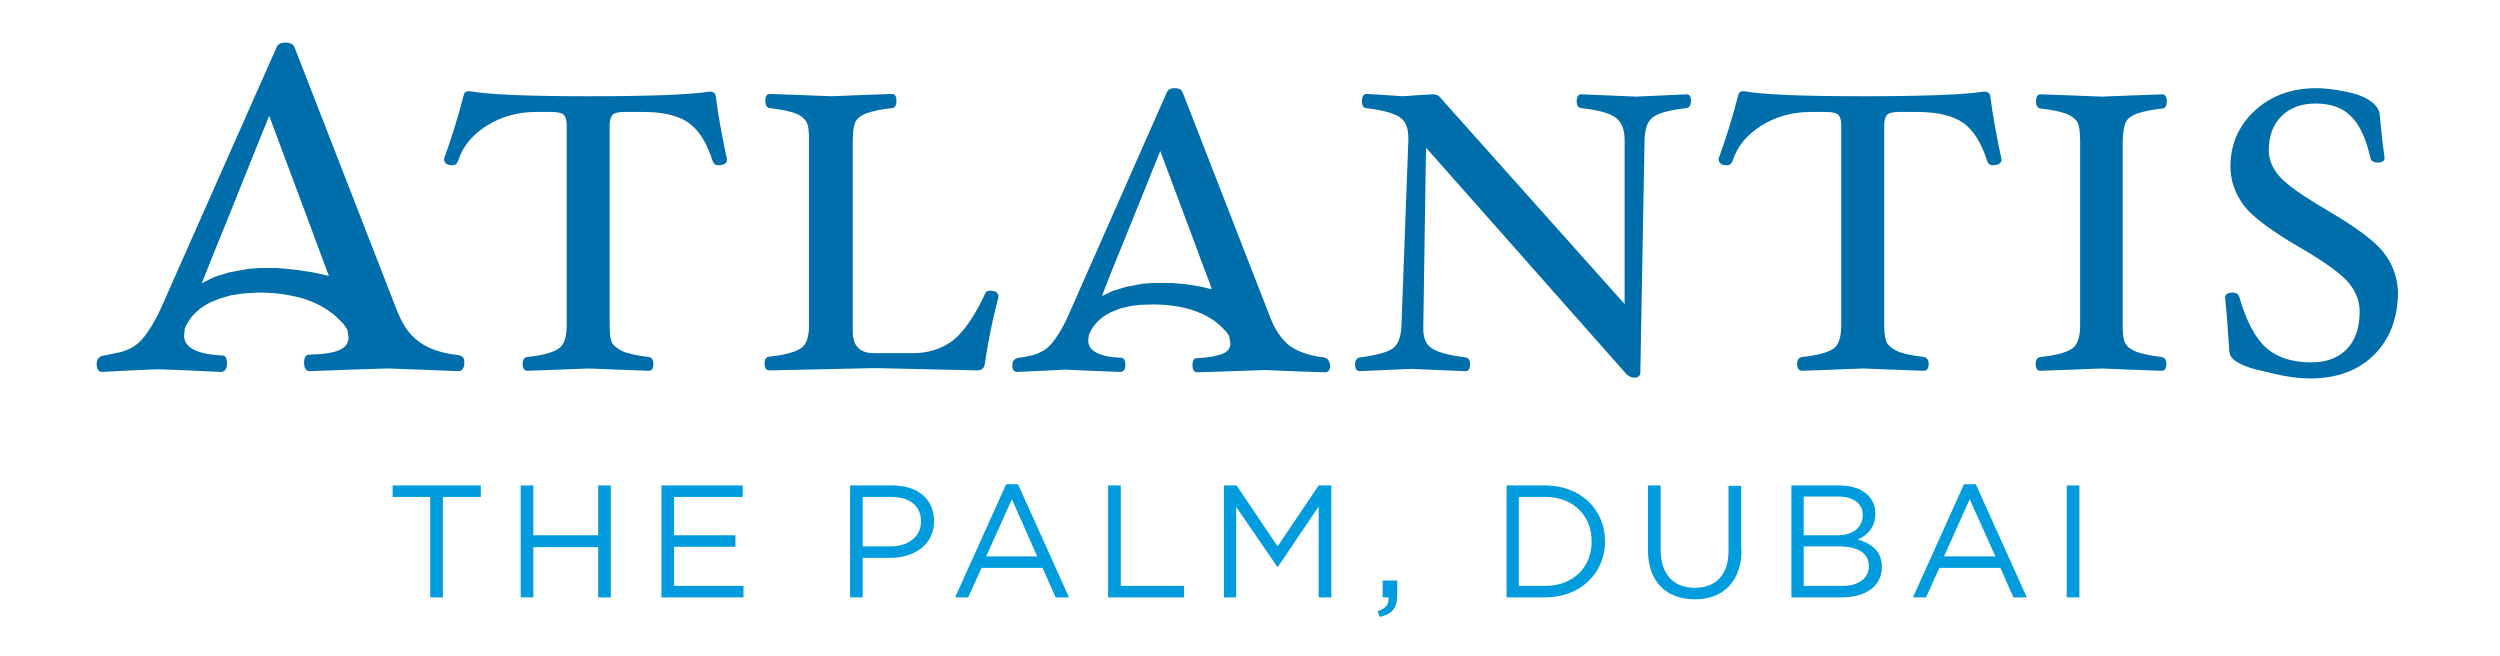
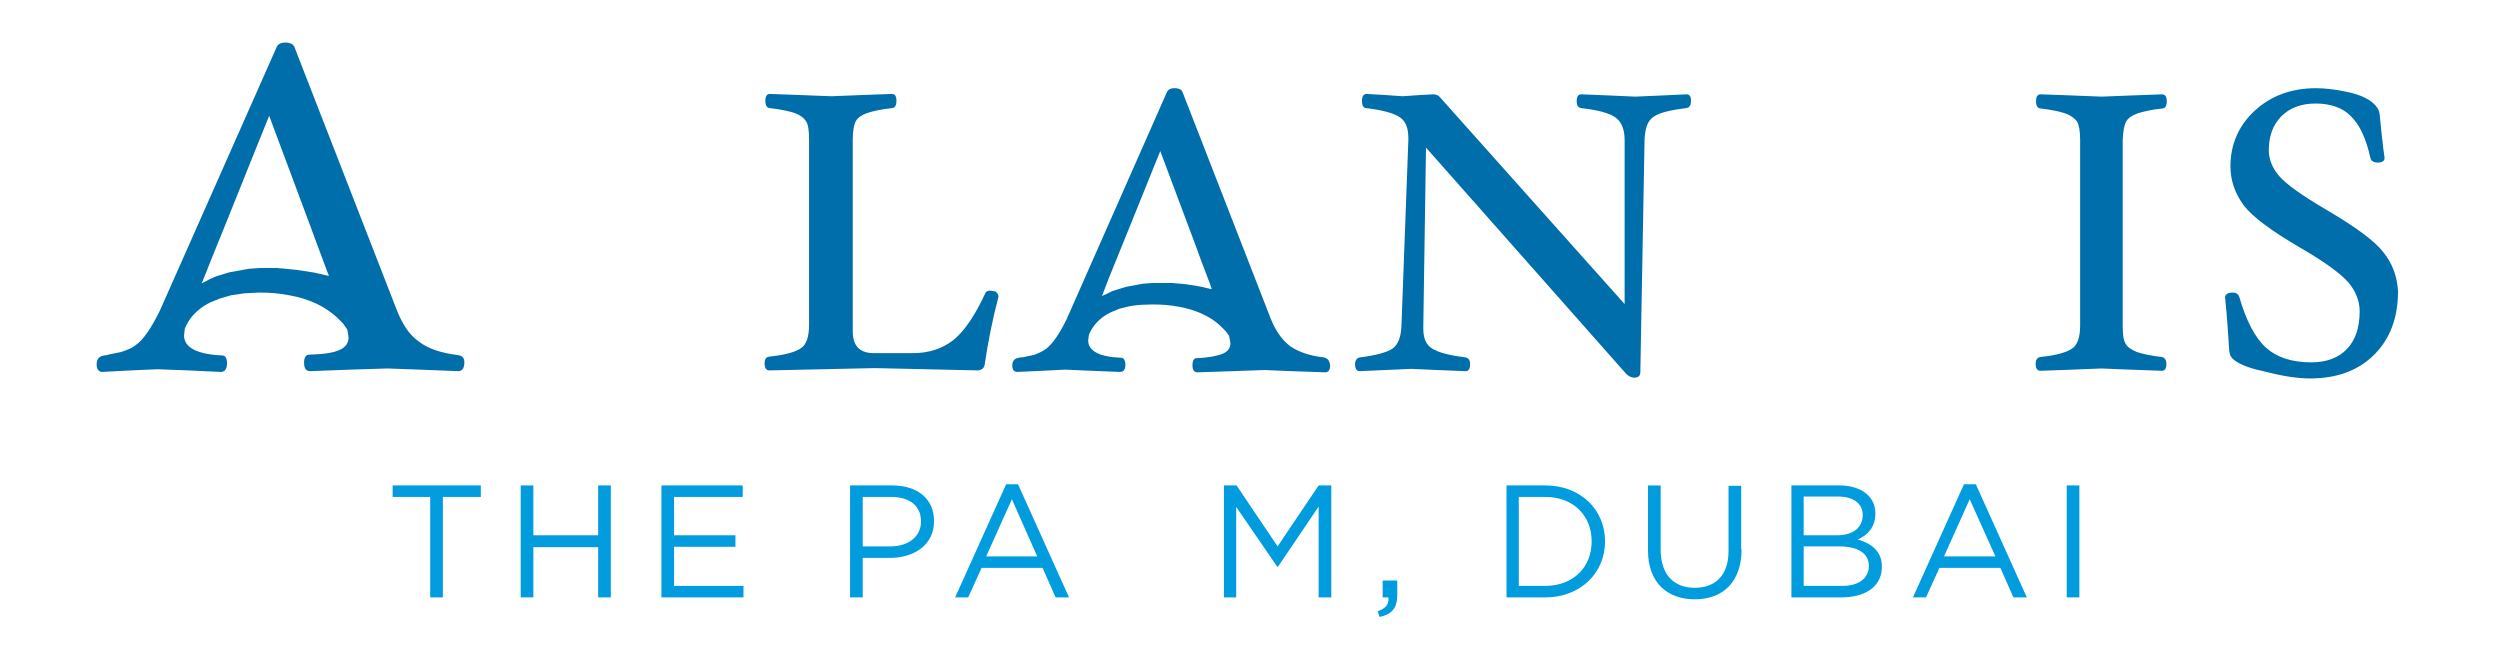
<svg xmlns="http://www.w3.org/2000/svg" version="1.1" id="layer" x="0px" y="0px" viewBox="0 0 652 171" style="enable-background:new 0 0 652 171;" xml:space="preserve">
  <style type="text/css">
	.st0{fill:#006EAB;}
	.st1{fill:#009CDE;}
</style>
  <g>
    <path class="st0" d="M345.2,93.2c-3.6-0.4-6.5-1.4-8.7-2.9c-1.1-0.8-2.1-1.9-3-3.2c-0.8-1.2-1.5-2.5-2.1-4l-23-59.1   c-0.2-0.5-0.7-1-2.1-1c-1.3,0-1.8,0.6-2,1.1l-26.1,59.1c-1.9,3.9-3.7,6.5-5.4,7.8c-0.9,0.6-2,1.2-3.3,1.6l-2.9,0.6h-0.3l-0.6,0.1   c-0.6,0.1-1.7,0.4-1.7,2c0,1.5,0.8,1.7,1.3,1.7l6.5-0.3l6-0.3l6.8,0.3l7.5,0.3c0.5,0,1.4-0.2,1.4-1.8c0-1.2-0.4-1.9-1.1-1.9   c-5.7-0.2-8.6-1.8-8.6-4.5l0.2-1.5c0.7-1.7,2.2-4.2,5.8-5.9l2.2-0.9l2.4-0.6l1.2-0.2l1.8-0.2l3.3-0.1c2.4,0,4.7,0.2,6.8,0.6   c4.4,0.8,8.1,2.5,10.7,4.9l0.5,0.5l0.3,0.3l0.2,0.2l0.5,0.5l0.8,1.1l0.1,0.3l0.3,1.7c0,1.2-0.6,2.1-1.9,2.7   c-1.4,0.6-3.8,1.1-6.9,1.2c-0.7,0-1.1,0.6-1.1,1.9c0,1.5,0.7,1.8,1.3,1.8l9.1-0.3l8.4-0.3l7.1,0.3l8.7,0.3c0.5,0,1.3-0.2,1.3-1.8   C346.7,93.6,345.8,93.3,345.2,93.2 M315.9,75.4l-3-0.7l-3.8-0.6l-3.5-0.3h-0.3h-0.6h-0.9h-2.5h-0.7L298,74l-4.3,0.8l-2.9,0.9   l-0.7,0.2c-0.1,0.1-1.6,0.8-2.7,1.3c0.3-0.8,2-5.2,2-5.2l3.9-9.6l5.3-13.1c0,0,3-7.5,4-9.9c0.5,1.4,9.4,25.1,9.4,25.1l1.2,3.3   l2.2,5.8c0,0,0.4,1,0.6,1.7L315.9,75.4" />
    <path class="st0" d="M119.4,92.6c-4.2-0.5-7.6-1.6-10-3.4c-1.3-0.9-2.5-2.1-3.5-3.6c-0.9-1.4-1.7-2.9-2.4-4.7L76.8,12.3   c-0.2-0.6-0.9-1.2-2.4-1.2s-2.1,0.7-2.3,1.3L41.7,81c-2.2,4.5-4.3,7.6-6.3,9c-1,0.8-2.3,1.3-3.8,1.8l-3.4,0.7l-0.3,0.1l-0.7,0.1   c-0.7,0.1-2,0.4-2,2.3c0,1.7,0.9,2,1.5,2l7.5-0.4l6.9-0.3l7.9,0.3l8.6,0.4c0.6,0,1.6-0.3,1.6-2.2c0-1.4-0.4-2.1-1.3-2.1   c-6.6-0.3-9.9-2.1-9.9-5.2l0.2-1.8c0.8-2,2.6-4.9,6.8-6.9l2.5-1l2.8-0.8l1.4-0.2l2-0.3l3.8-0.2c2.8,0,5.5,0.2,7.9,0.7   c5.2,0.9,9.3,2.9,12.4,5.7l0.6,0.6l0.3,0.3l0.2,0.2l0.6,0.6l0.9,1.3l0.2,0.3l0.3,2c0,1.4-0.7,2.5-2.2,3.2c-1.6,0.8-4.3,1.2-8.1,1.3   c-0.8,0-1.3,0.7-1.3,2.1c0,1.8,0.8,2.2,1.6,2.2l10.5-0.4l9.7-0.3l8.3,0.3l10.1,0.4c0.6,0,1.6-0.3,1.6-2.2   C121.2,93,120.1,92.7,119.4,92.6 M85.5,71.9L82,71.1l-4.5-0.7l-4-0.4h-0.4l-0.7-0.1h-1h-2.9h-0.8l-2.8,0.2l-5,0.9l-3.3,1l-0.8,0.3   c-0.1,0-1.9,0.9-3.2,1.6c0.4-0.9,2.4-6,2.4-6l4.5-11.1l6.1-15.2c0,0,3.5-8.7,4.6-11.4c0.6,1.6,10.9,29.2,10.9,29.2l1.4,3.8l2.5,6.7   c0,0,0.4,1.2,0.8,2H85.5" />
-     <path class="st0" d="M519.1,25.2L519.1,25.2c0,0-0.1-1.5-1.8-1.3c-5.1,0.8-15.7,1.2-31.4,1.2c-15.5,0-25.9-0.4-30.9-1.3l0,0   c-1.4-0.2-1.6,0.8-1.6,0.8c-1.6,6.2-3.4,11.9-5.2,16.8c0,0.7,0.3,1.7,2.1,1.7c0.8,0,1.3-0.4,1.5-1c1.2-3.8,3.7-6.9,7.5-9.3   s8.2-3.6,12.9-3.6h4c2,0,2.9,0.4,3.2,0.7c0.5,0.5,0.8,1.4,0.8,2.8v52.2c0,3-0.7,5.1-2,6c-1.4,1-4.2,1.8-8.3,2.2   c-0.5,0.1-1.2,0.4-1.2,1.8c0,1.6,0.8,1.8,1.3,1.8l8.2-0.3l7.7-0.3l7.6,0.3l8.2,0.3c0.5,0,1.3-0.2,1.3-1.8c0-1.4-0.8-1.7-1.2-1.8   c-2.8-0.3-5-0.8-6.5-1.3c-1.4-0.6-2.4-1.3-3-2.1c-0.6-0.9-0.9-2.5-0.9-4.8V32.7c0-1.4,0.3-2.3,0.8-2.8s1.6-0.7,3.1-0.7h4.8   c5.3,0,9.3,1,12,2.9c2.7,2,4.7,5.3,6.2,10c0.2,0.6,0.7,1,1.4,1c1.8,0,2.3-0.8,2.3-1.4l0,0v-0.1C520.6,35,519.6,29.5,519.1,25.2" />
    <path class="st0" d="M439.9,24.6l-6.5,0.3l-6.9,0.3l-6.7-0.3l-7.4-0.3c-0.5,0-1.2,0.2-1.2,1.8c0,1.4,0.6,1.7,1.2,1.8   c4.4,0.5,7.4,1.3,9,2.5c1.5,1.1,2.3,3.1,2.3,5.8v42.8c-1.3-1.5-43-48.1-48.3-54.1c-0.6-0.6-1.5-0.6-1.6-0.6l-3.7,0.2l-4.3,0.3   l-4.3-0.3l-5.1-0.3c-0.5,0-1.2,0.3-1.2,1.8s0.6,1.9,1.1,1.9c4.2,0.5,7.2,1.3,8.8,2.4c1.5,1,2.2,2.8,2.2,5.5v0.4l-1.8,48.4   c-0.1,3-0.9,5-2.3,6c-1.5,1-4.4,1.8-8.5,2.3c-0.5,0.1-1.3,0.4-1.3,1.8c0,1.6,0.8,1.8,1.2,1.8l6.6-0.3l6.9-0.3l6.7,0.3l7.4,0.3   c0.5,0,1.2-0.2,1.2-1.8c0-1.4-0.7-1.7-1.2-1.8c-4.2-0.5-7.1-1.3-8.7-2.3s-2.3-2.7-2.3-5.2V85c0,0,0.6-39.7,0.7-46.5   c1.4,1.6,52.3,59.1,52.3,59.1c0.8,0.7,1.5,0.9,2,0.9c1.5,0,1.6-1,1.6-1.4l1.1-60.6c0.1-3,0.8-5,2.3-6c1.5-1.1,4.4-1.8,8.6-2.3   c0.5-0.1,1.2-0.4,1.2-1.8C441.1,24.8,440.3,24.6,439.9,24.6" />
    <path class="st0" d="M621.6,65.8c-2.3-3-7.4-6.7-14.9-11.1c-6.3-3.7-10.4-6.6-12.3-8.8c-1.8-2.1-2.7-4.4-2.7-6.7   c0-3.7,1.1-6.7,3.3-8.9c2.2-2.2,5.2-3.3,8.9-3.3c3.9,0,7.1,1.1,9.2,3.3c2.3,2.2,4,5.9,5.1,10.9c0.1,0.5,0.5,1.2,2,1.2   s1.7-0.8,1.7-1.2c-0.5-3.5-0.9-7.3-1.3-11.5c0,0-0.1-4.1-8.8-5.8c-2.9-0.6-5.5-0.9-7.8-0.9c-6.4,0-11.8,2-16,5.9s-6.3,8.8-6.3,14.5   c0,3.7,1.2,7.1,3.5,10.2c2.3,3,7.3,6.7,14.7,11c6.4,3.7,10.6,6.8,12.6,9.1c1.9,2.3,2.9,4.8,2.9,7.5c0,4.2-1.1,7.5-3.3,9.8   s-5.3,3.5-9.3,3.5c-5.1,0-9-1.3-11.8-3.8s-5.2-7-7-13.3c-0.2-0.5-0.6-1.1-1.7-1.1c-1.7,0-2,0.8-2,1.3c0.5,4.7,0.8,9.4,1.1,14.1   l0.1,0.3c0.1,2.2,4.3,3.7,7,4.4c0.6,0.1,1.2,0.3,1.8,0.4l0.3,0.1l0.9,0.2c4.3,1.1,8,1.6,11,1.6c7,0,12.6-2.1,16.7-6.2   c4.1-4.1,6.2-9.6,6.2-16.5C625.2,72.2,624,68.8,621.6,65.8" />
    <path class="st0" d="M554.5,31.7c0.5-0.9,1.5-1.6,2.9-2.1c1.5-0.5,3.6-1,6.5-1.3c0.4,0,1.2-0.2,1.2-1.9c0-1.6-0.8-1.8-1.2-1.8   l-8.2,0.3l-7.6,0.3l-7.6-0.3l-8.3-0.3c-0.6,0-1.2,0.3-1.2,1.8s0.7,1.9,1.2,1.9c2.8,0.3,5,0.8,6.5,1.3c1.4,0.5,2.4,1.3,3,2.1   c0.5,0.9,0.8,2.5,0.8,4.8v48.4c0,3-0.7,5.1-2.1,6c-1.4,1-4.2,1.8-8.3,2.2c-0.5,0.1-1.2,0.4-1.2,1.8c0,1.6,0.8,1.8,1.2,1.8l8.3-0.3   l7.6-0.3l7.6,0.3l8.2,0.3c0.5,0,1.2-0.2,1.2-1.8c0-1.4-0.8-1.7-1.2-1.8c-2.8-0.3-5-0.8-6.5-1.3c-1.4-0.6-2.4-1.2-2.9-2.1   c-0.6-0.9-0.8-2.5-0.8-4.8V36.5C553.7,34.2,554,32.6,554.5,31.7" />
    <path class="st0" d="M258.3,75.8c-0.7,0-1.1,0.2-1.3,0.6c-2.8,6.1-5.7,10.2-8.5,12.4c-2.9,2.2-6.4,3.3-10.4,3.3h-10.2   c-3.7,0-5.5-1.9-5.5-5.7V36.5c0-2.4,0.3-4,0.8-4.9s1.5-1.6,2.9-2.1c1.5-0.5,3.6-1,6.5-1.3c0.4,0,1.2-0.2,1.2-1.9   c0-1.6-0.7-1.8-1.2-1.8l-8.2,0.3l-7.6,0.3l-7.7-0.3l-8.3-0.3c-0.6,0-1.2,0.3-1.2,1.8s0.7,1.9,1.2,1.9c2.8,0.3,5,0.8,6.5,1.3   c1.4,0.5,2.4,1.3,2.9,2.1c0.6,0.9,0.8,2.5,0.8,4.8v48.4c0,3-0.7,5.1-2.1,6c-1.4,1-4.2,1.8-8.3,2.2c-0.6,0.1-1.2,0.4-1.2,1.8   c0,1.6,0.8,1.8,1.2,1.8l27.6-0.6l26.8,0.6c0,0,1.6,0,1.8-1.5l0,0c0.9-6.1,2.1-12,3.6-17.7l0,0v-0.1c0-0.5-0.3-0.9-0.8-1.3   L258.3,75.8z" />
-     <path class="st0" d="M186.7,25.2L186.7,25.2c0,0-0.1-1.5-1.7-1.3c-5.1,0.8-15.7,1.2-31.4,1.2c-15.5,0-25.9-0.4-31-1.3   c-1.4-0.2-1.6,0.8-1.6,0.8c-1.6,6.2-3.4,11.9-5.2,16.8c0,0.7,0.3,1.7,2.1,1.7c0.8,0,1.3-0.4,1.5-1c1.2-3.8,3.7-6.9,7.5-9.3   s8.2-3.6,12.9-3.6h4c2,0,2.9,0.4,3.2,0.7c0.5,0.5,0.8,1.4,0.8,2.8v52.2c0,3-0.7,5.1-2.1,6c-1.4,1-4.2,1.8-8.2,2.2   c-0.5,0.1-1.2,0.4-1.2,1.8c0,1.6,0.8,1.8,1.2,1.8l8.3-0.3l7.7-0.3l7.5,0.3l8.2,0.3c0.5,0,1.2-0.2,1.2-1.8c0-1.4-0.7-1.7-1.2-1.8   c-2.8-0.3-4.9-0.8-6.4-1.3c-1.4-0.6-2.4-1.3-3-2.1c-0.6-0.9-0.8-2.5-0.8-4.8V32.7c0-1.4,0.3-2.3,0.8-2.8s1.6-0.7,3.2-0.7h4.8   c5.3,0,9.3,1,11.9,2.9c2.7,2,4.7,5.3,6.2,10c0.2,0.6,0.7,1,1.4,1c1.9,0,2.3-0.8,2.3-1.4l0,0v-0.1C188.2,35,187.2,29.5,186.7,25.2" />
    <polygon class="st1" points="115.5,155.8 112.2,155.8 112.2,129.6 102.4,129.6 102.4,126.6 125.4,126.6 125.4,129.6 115.5,129.6     " />
    <polygon class="st1" points="139.1,142.7 139.1,155.8 135.8,155.8 135.8,126.6 139.1,126.6 139.1,139.6 156,139.6 156,126.6    159.3,126.6 159.3,155.8 156,155.8 156,142.7  " />
    <polygon class="st1" points="193.7,129.6 175.8,129.6 175.8,139.6 191.8,139.6 191.8,142.6 175.8,142.6 175.8,152.8 193.9,152.8    193.9,155.8 172.5,155.8 172.5,126.6 193.7,126.6  " />
    <path class="st1" d="M232.1,145.5H225v10.3h-3.3v-29.2h11c6.6,0,10.9,3.5,10.9,9.3C243.6,142.2,238.3,145.5,232.1,145.5    M232.4,129.6H225v12.9h7.2c4.8,0,8-2.6,8-6.5C240.2,131.8,237.1,129.6,232.4,129.6" />
    <path class="st1" d="M278.8,155.8h-3.5l-3.4-7.7H256l-3.5,7.7h-3.4l13.3-29.5h3.1L278.8,155.8z M263.9,130.2l-6.7,14.9h13.3   L263.9,130.2z" />
-     <polygon class="st1" points="289,126.6 292.3,126.6 292.3,152.8 308.8,152.8 308.8,155.8 289,155.8  " />
    <polygon class="st1" points="333.3,147.8 333.1,147.8 322.4,132.2 322.4,155.8 319.2,155.8 319.2,126.6 322.5,126.6 333.2,142.5    343.9,126.6 347.2,126.6 347.2,155.8 343.9,155.8 343.9,132.1  " />
    <path class="st1" d="M362.1,155.8h-1.5v-4.4h3.8v3.8c0,3.4-1.4,5-4.6,5.7l-0.5-1.5C361.4,158.7,362.3,157.6,362.1,155.8" />
    <path class="st1" d="M403,155.8h-10.1v-29.2H403c9.2,0,15.6,6.3,15.6,14.6C418.6,149.4,412.2,155.8,403,155.8 M403,129.6h-6.9v23.2   h6.9c7.4,0,12.1-5,12.1-11.5C415.2,134.7,410.5,129.6,403,129.6" />
    <path class="st1" d="M454.2,143.3c0,8.5-4.9,13-12.2,13c-7.2,0-12.2-4.4-12.2-12.7v-17h3.3v16.8c0,6.3,3.3,9.9,8.9,9.9   c5.4,0,8.8-3.3,8.8-9.6v-17h3.3v16.6H454.2z" />
    <path class="st1" d="M489.1,133.9c0,3.8-2.3,5.8-4.6,6.8c3.5,1,6.3,3,6.3,7.1c0,5.1-4.2,8-10.6,8h-13v-29.2h12.5   C485.3,126.6,489.1,129.4,489.1,133.9 M485.8,134.3c0-2.9-2.3-4.8-6.5-4.8h-8.9v10.1h8.7C483,139.6,485.8,137.8,485.8,134.3    M487.4,147.6c0-3.2-2.7-5.1-7.8-5.1h-9.2v10.3h9.8C484.6,152.9,487.4,150.9,487.4,147.6" />
    <path class="st1" d="M528.6,155.8h-3.5l-3.4-7.7h-15.9l-3.5,7.7h-3.4l13.3-29.5h3.1L528.6,155.8z M513.7,130.2l-6.7,14.9h13.4   L513.7,130.2z" />
    <rect x="539" y="126.6" class="st1" width="3.3" height="29.2" />
  </g>
</svg>